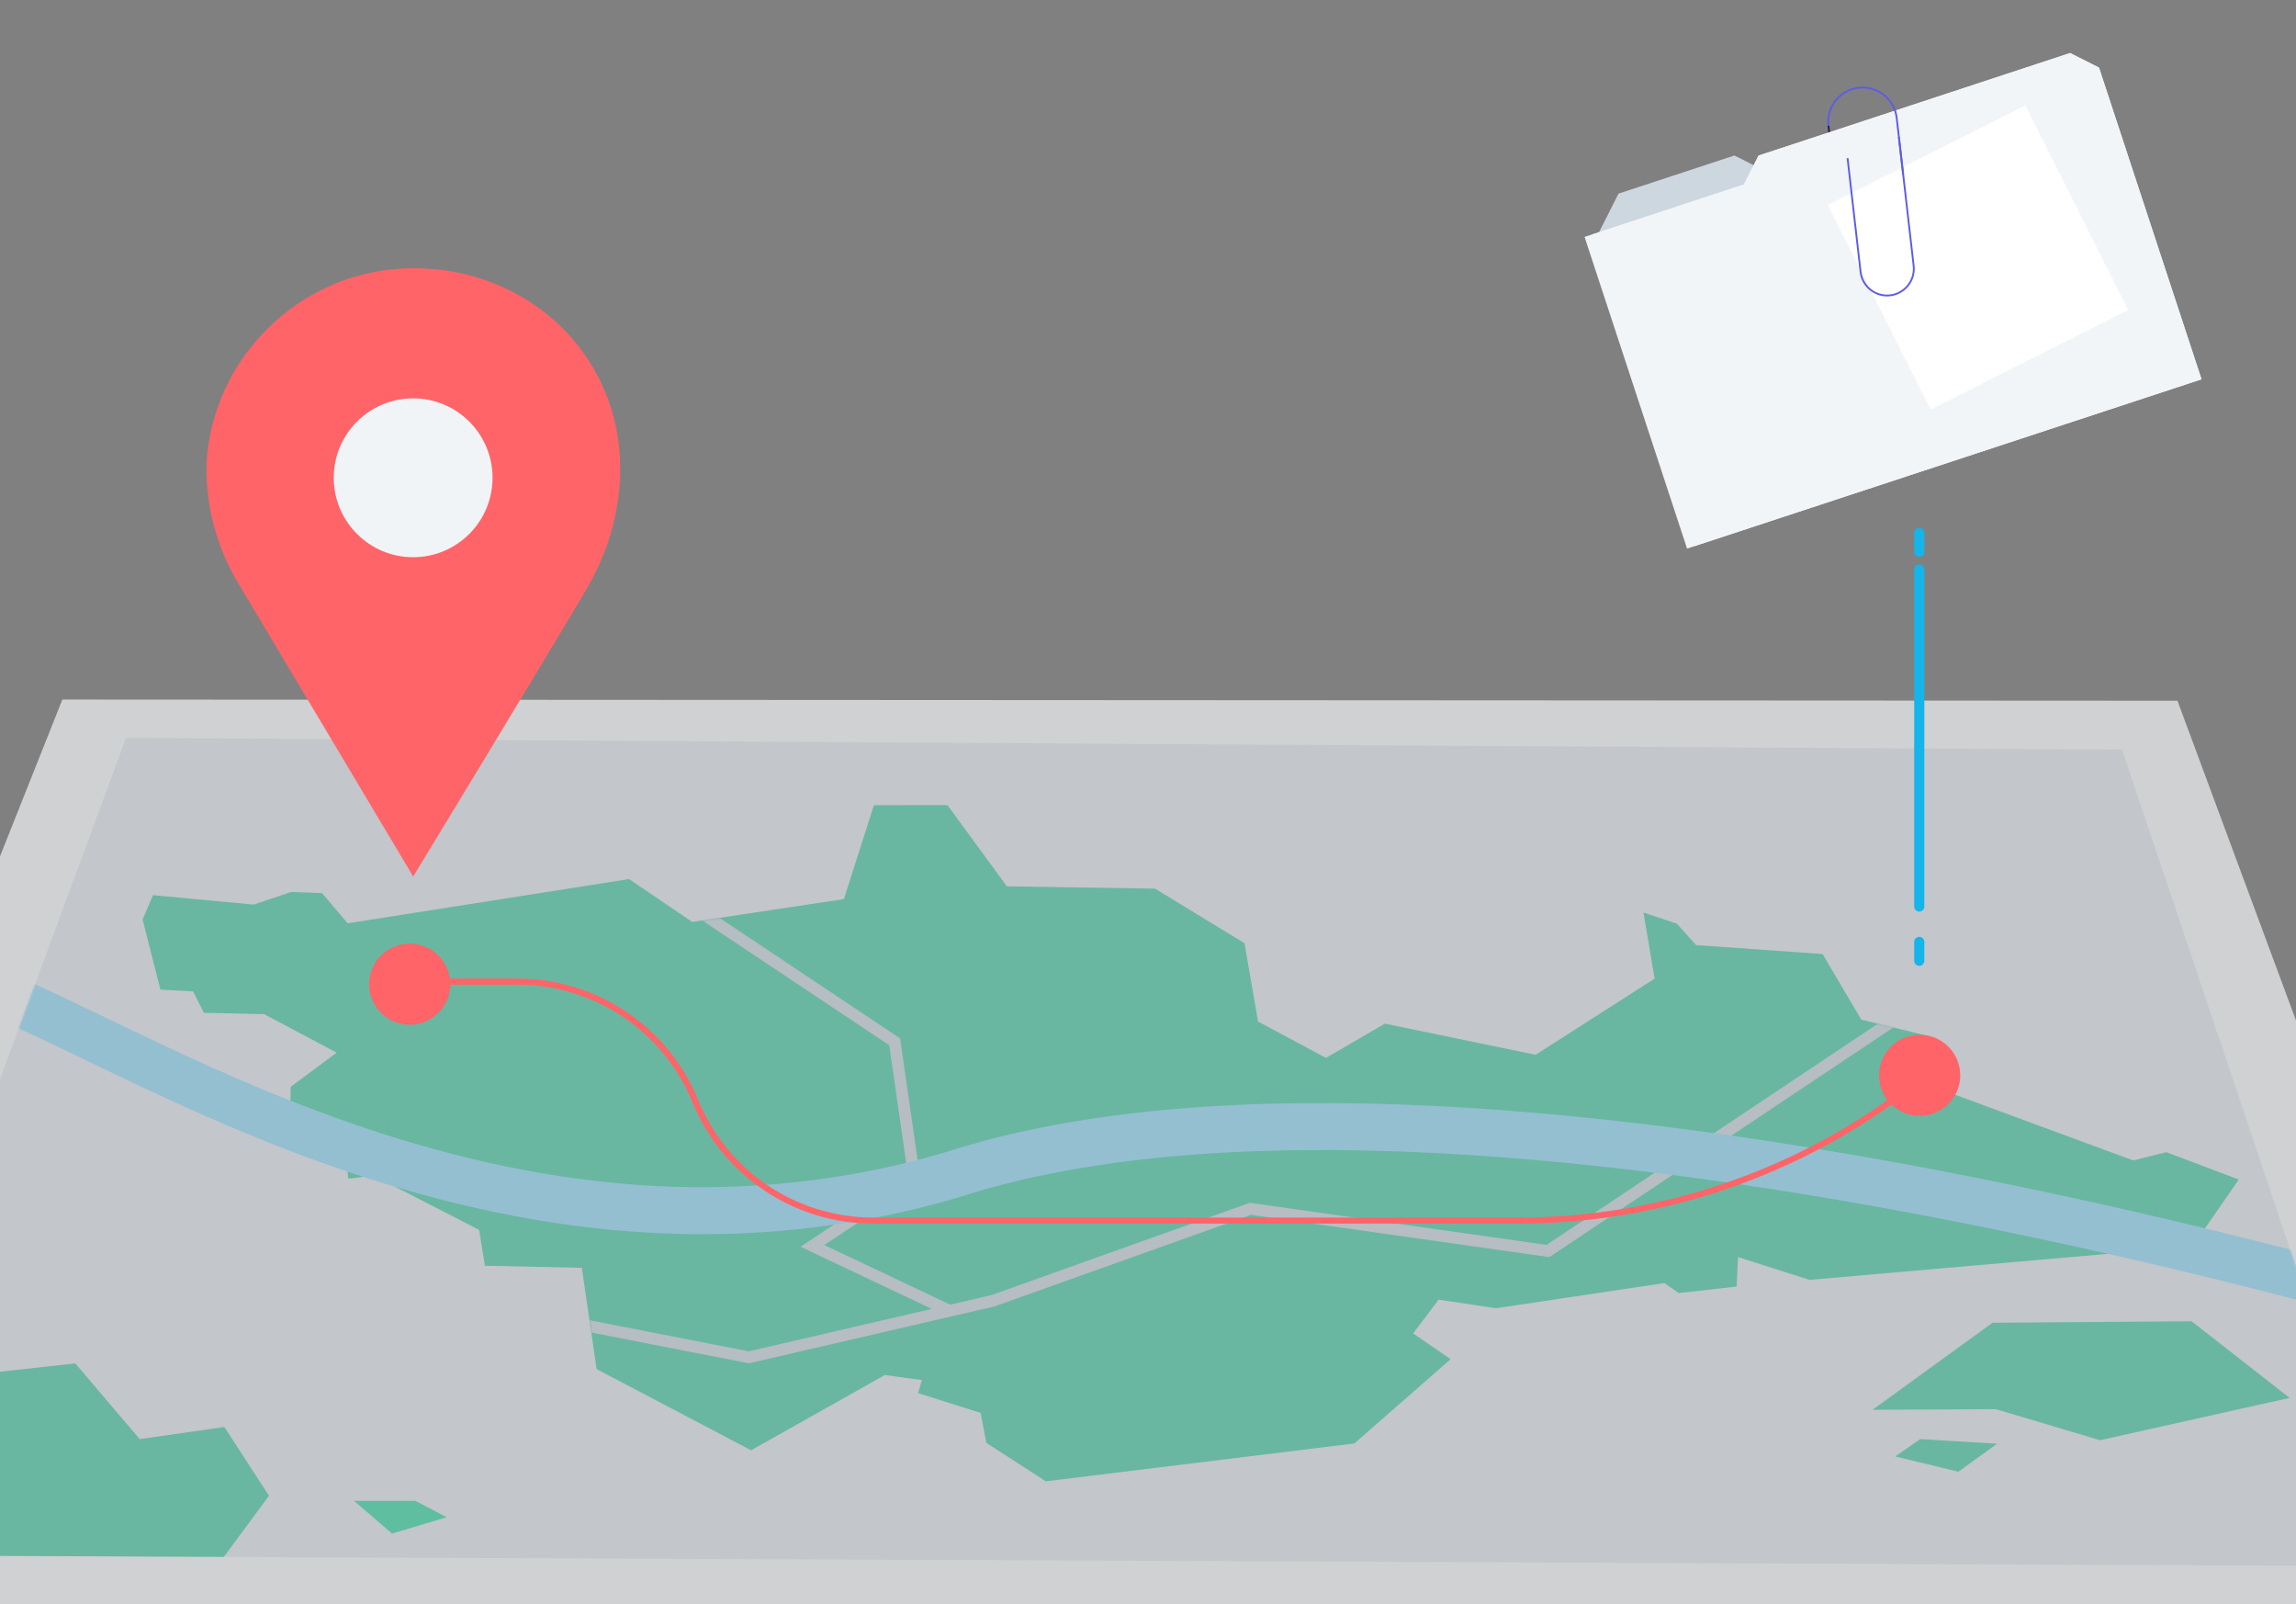
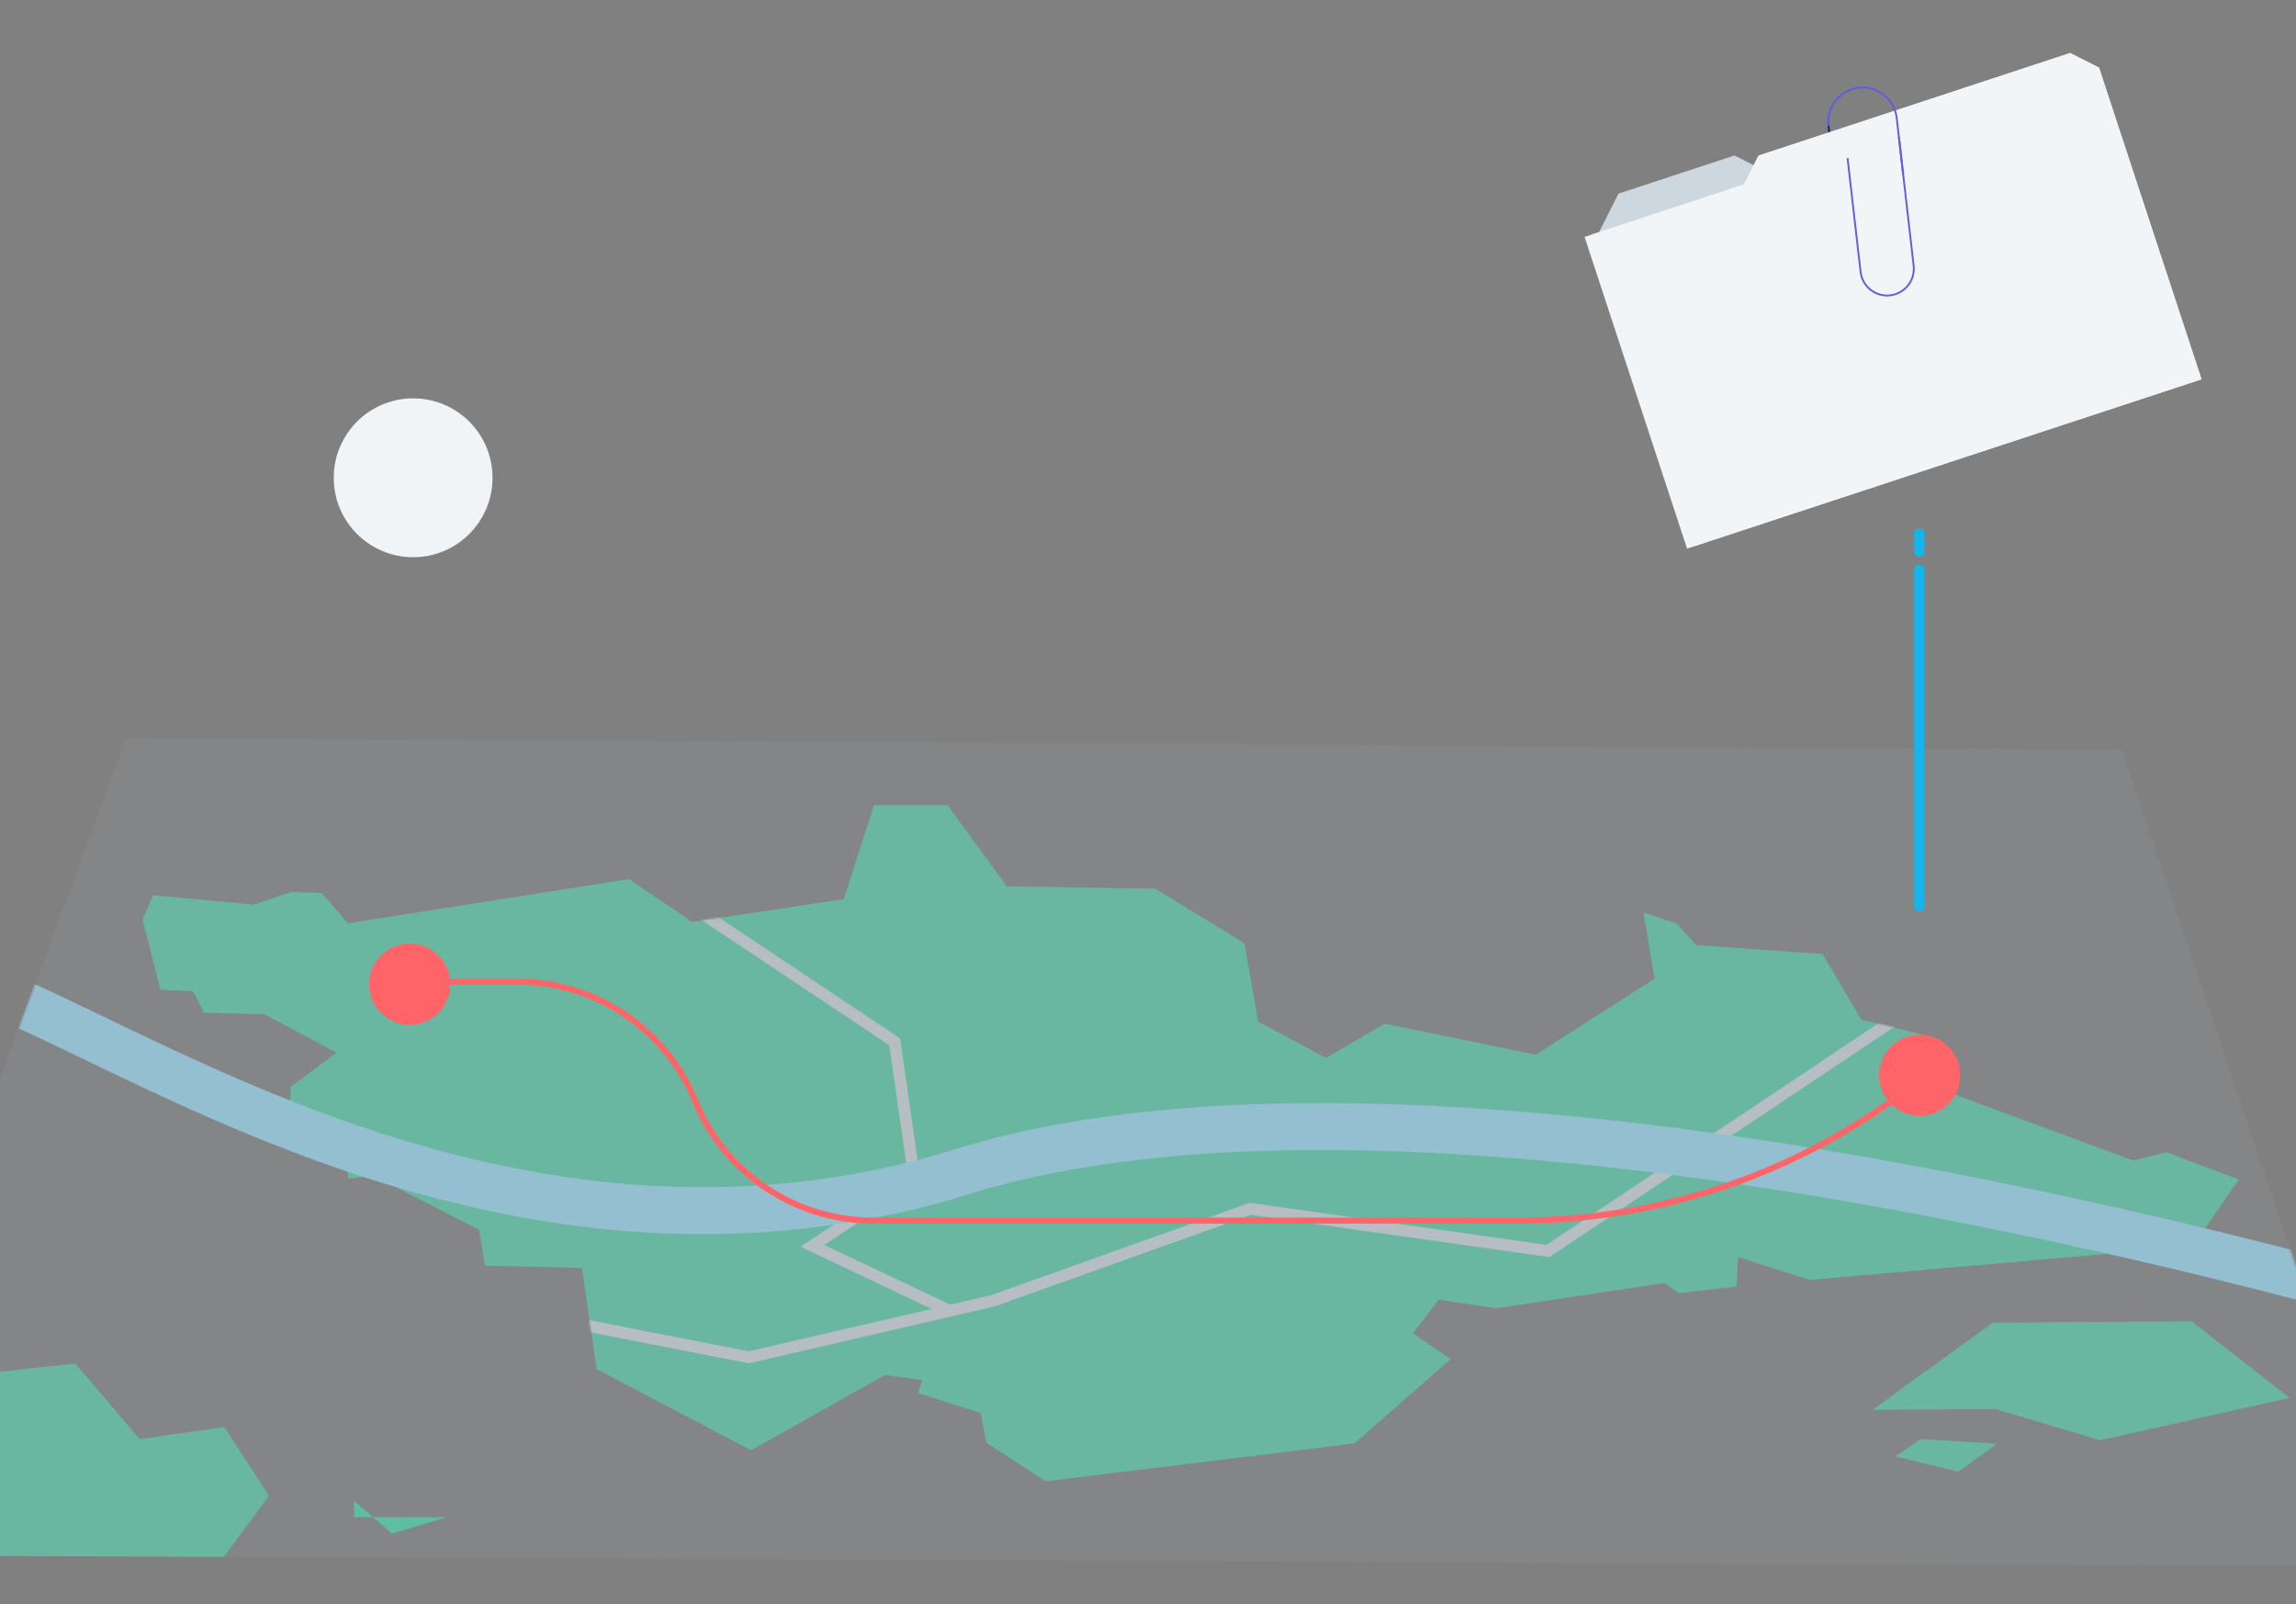
<svg xmlns="http://www.w3.org/2000/svg" width="1134" height="792" viewBox="0 0 1134 792" fill="none">
  <rect x="0" y="0" width="1134" height="792" fill="#808080" stroke="none" />
  <g clip-path="url(#clip0_317_72752)">
    <g opacity="0.7">
-       <path d="M1245.88 805.586L1075.45 345.98L30.793 345.406L-151.967 805.028L1245.88 805.586Z" fill="#F1F4F6" />
      <path d="M960.065 538.488L1053.58 572.976L1069.93 568.899L1105.73 582.4L1082.84 615.461L893.694 631.938L858.4 620.685L857.718 635.239L829.136 638.448L822.037 633.519L738.818 645.965L710.546 641.703L697.929 658.396L716.467 671.091L668.913 712.708L516.548 731.401L487.16 712.414L484.354 697.627L453.447 687.862L455.338 681.414L437.002 678.934L370.956 716.087L294.681 675.989L287.365 625.986L239.501 624.963L236.649 607.262L184.352 580.4L172.122 581.997L169.937 568.078L143.013 561.707L143.587 536.597L166.279 519.749L130.536 500.777L100.698 500.064L95.397 489.508L79.231 488.625L70.427 453.967L75.604 442.001L125.359 446.651L143.695 440.435L159.056 440.978L171.719 455.889L310.677 434.049L341.894 455.222L416.805 443.938L431.639 397.562L467.94 397.531L497.312 437.645L570.519 438.792L614.647 465.731L621.359 504.404L654.901 522.353L683.994 505.427L758.441 520.818L817.217 483.2L811.73 450.588L828.206 456.059L837.661 466.646L900.188 471.063L919.3 503.458L949.974 510.945L960.065 538.488Z" fill="#51D9AE" />
      <path d="M967.272 726.644L936.071 719.142L948.393 710.57L986.368 712.849L967.272 726.644Z" fill="#51D9AE" />
      <path d="M1130.83 690.218L1037.19 711.112L985.779 695.783L924.849 696.093L984.136 653.111L1082.44 652.398L1130.83 690.218Z" fill="#51D9AE" />
      <path d="M-55.573 683.476L37.179 673.184L68.985 710.57L110.789 704.587L132.845 738.532L110.556 768.71L-57.169 767.997L-86.991 767.765L-55.573 683.476Z" fill="#51D9AE" />
      <path opacity="0.2" d="M62.274 364.379L1048.07 370.191L1183.65 773.253L-86.774 767.921L62.274 364.379Z" fill="#99A8B7" />
      <mask id="mask0_317_72752" style="mask-type:luminance" maskUnits="userSpaceOnUse" x="70" y="397" width="1036" height="335">
        <path d="M960.065 538.488L1053.58 572.976L1069.93 568.899L1105.73 582.4L1082.84 615.461L893.694 631.938L858.4 620.685L857.718 635.239L829.136 638.448L822.037 633.519L738.818 645.965L710.546 641.703L697.929 658.396L716.467 671.091L668.913 712.708L516.548 731.401L487.16 712.414L484.354 697.627L453.447 687.862L455.338 681.414L437.002 678.934L370.956 716.087L294.681 675.989L287.365 625.986L239.501 624.963L236.649 607.262L184.352 580.4L172.122 581.997L169.937 568.078L143.013 561.707L143.587 536.597L166.279 519.749L130.536 500.777L100.698 500.064L95.397 489.508L79.231 488.625L70.427 453.967L75.604 442.001L125.359 446.651L143.695 440.435L159.056 440.978L171.719 455.889L310.677 434.049L341.894 455.222L416.805 443.938L431.639 397.562L467.94 397.531L497.312 437.645L570.519 438.792L614.647 465.731L621.359 504.404L654.901 522.353L683.994 505.427L758.441 520.818L817.217 483.2L811.73 450.588L828.206 456.059L837.661 466.646L900.188 471.063L919.3 503.458L949.974 510.945L960.065 538.488Z" fill="white" />
      </mask>
      <g mask="url(#mask0_317_72752)">
        <path d="M156.731 650.411C170.603 654.116 276.422 651.93 276.422 651.93L369.84 670.189L490.368 642.274L617.561 596.859L764.532 617.691L955.539 490.234" stroke="#CDD7E0" stroke-width="5.8" stroke-miterlimit="10" />
        <path d="M468.483 647.003L401.275 615.166L451.572 581.671L441.885 514.401L308.662 425.539" stroke="#CDD7E0" stroke-width="5.8" stroke-miterlimit="10" />
      </g>
      <mask id="mask1_317_72752" style="mask-type:luminance" maskUnits="userSpaceOnUse" x="-87" y="364" width="1271" height="410">
        <path d="M62.274 364.379L1048.07 370.191L1183.65 773.253L-86.774 767.921L62.274 364.379Z" fill="white" />
      </mask>
      <g mask="url(#mask1_317_72752)">
        <path d="M-23.581 483.574C42.294 496.021 236.679 648.897 470.233 580.062C737.314 493.417 1278.22 670.985 1278.22 670.985" stroke="#9DDAF3" stroke-width="23.19" stroke-miterlimit="10" />
      </g>
-       <path d="M174.881 741.074L193.621 757.21L220.622 749.134L205.168 741.074H174.881Z" fill="#51D9AE" />
+       <path d="M174.881 741.074L193.621 757.21L220.622 749.134H174.881Z" fill="#51D9AE" />
    </g>
-     <path d="M306.306 231.309C306.306 172.703 256.985 128.993 197.604 132.651C146.361 135.829 104.759 177.71 101.969 228.953C101.969 229.077 101.969 229.294 101.954 229.604C101.613 250.095 107.069 270.245 117.593 287.868L204.083 432.793C204.083 432.793 261.681 338.166 289.504 291.185C300.183 273.143 306.275 252.637 306.337 231.665C306.29 231.541 306.29 231.417 306.29 231.309H306.306Z" fill="#FF6469" />
    <path d="M204.052 275.125C225.71 275.125 243.267 257.568 243.267 235.91C243.267 214.252 225.71 196.695 204.052 196.695C182.394 196.695 164.837 214.252 164.837 235.91C164.837 257.568 182.394 275.125 204.052 275.125Z" fill="#F1F4F6" />
    <path d="M948.13 550.997C959.198 550.997 968.171 542.024 968.171 530.956C968.171 519.887 959.198 510.914 948.13 510.914C937.061 510.914 928.088 519.887 928.088 530.956C928.088 542.024 937.061 550.997 948.13 550.997Z" fill="#FF6469" />
    <path d="M202.347 506.001C213.416 506.001 222.389 497.028 222.389 485.959C222.389 474.891 213.416 465.918 202.347 465.918C191.279 465.918 182.306 474.891 182.306 485.959C182.306 497.028 191.279 506.001 202.347 506.001Z" fill="#FF6469" />
-     <path d="M947.928 474.382V465.082" stroke="#13B5EA" stroke-width="5" stroke-miterlimit="10" stroke-linecap="round" />
    <path d="M947.928 447.569V281.238" stroke="#13B5EA" stroke-width="5" stroke-miterlimit="10" stroke-linecap="round" />
    <path d="M947.928 272.48V263.18" stroke="#13B5EA" stroke-width="5" stroke-miterlimit="10" stroke-linecap="round" />
    <path d="M200.053 484.688H255.574C294.123 484.688 328.827 507.999 343.413 543.68C357.998 579.361 392.703 602.673 431.251 602.673H749.807C820.425 602.673 889.028 579.114 944.766 535.745" stroke="#FF6469" stroke-width="3" stroke-miterlimit="10" />
    <path d="M946.192 74.22L955.414 154.696C956.716 166.073 948.563 176.334 937.186 177.636C925.809 178.938 915.548 170.785 914.246 159.408L903.086 62.099C902.451 56.519 904.59 51.264 908.418 47.73" stroke="#5C5CE6" stroke-width="0.9" stroke-miterlimit="10" />
    <path d="M905.861 86.355L903.086 62.098" stroke="#371F38" stroke-width="0.9" stroke-miterlimit="10" />
    <path d="M793.316 125.369L789.782 114.628L799.376 95.609L856.633 76.776L875.667 86.371L925.763 69.894L943.418 123.571L807.436 168.304L793.316 125.369Z" fill="#CDD7E0" />
    <path d="M836.824 269.689L786.201 115.805L861.345 91.082L868.553 76.822L1022.44 26.184L1036.71 33.391L1087.34 187.275L836.824 269.689Z" fill="#F2F5F7" />
    <path d="M833.244 270.867L782.621 116.983L861.345 91.082L868.553 76.822L1022.44 26.184L1036.7 33.391L1087.34 187.275L833.244 270.867Z" fill="#F2F5F7" />
-     <path d="M1000.36 52.099L902.754 101.191L953.539 202.166L1051.15 153.073L1000.36 52.099Z" fill="white" />
    <path d="M937.853 67.598L945.154 131.225C945.975 138.464 940.783 145.005 933.544 145.826C926.306 146.648 919.78 141.471 918.943 134.232L912.511 78.091" stroke="#5C5CE6" stroke-width="0.9" stroke-miterlimit="10" />
    <path d="M908.418 47.729C910.976 45.358 914.277 43.761 918.013 43.327C927.313 42.258 935.729 48.938 936.783 58.238L939.992 86.309" stroke="#5C5CE6" stroke-width="0.9" stroke-miterlimit="10" />
  </g>
  <defs>
    <clipPath id="clip0_317_72752">
      <rect width="1134" height="792" fill="white" />
    </clipPath>
  </defs>
</svg>